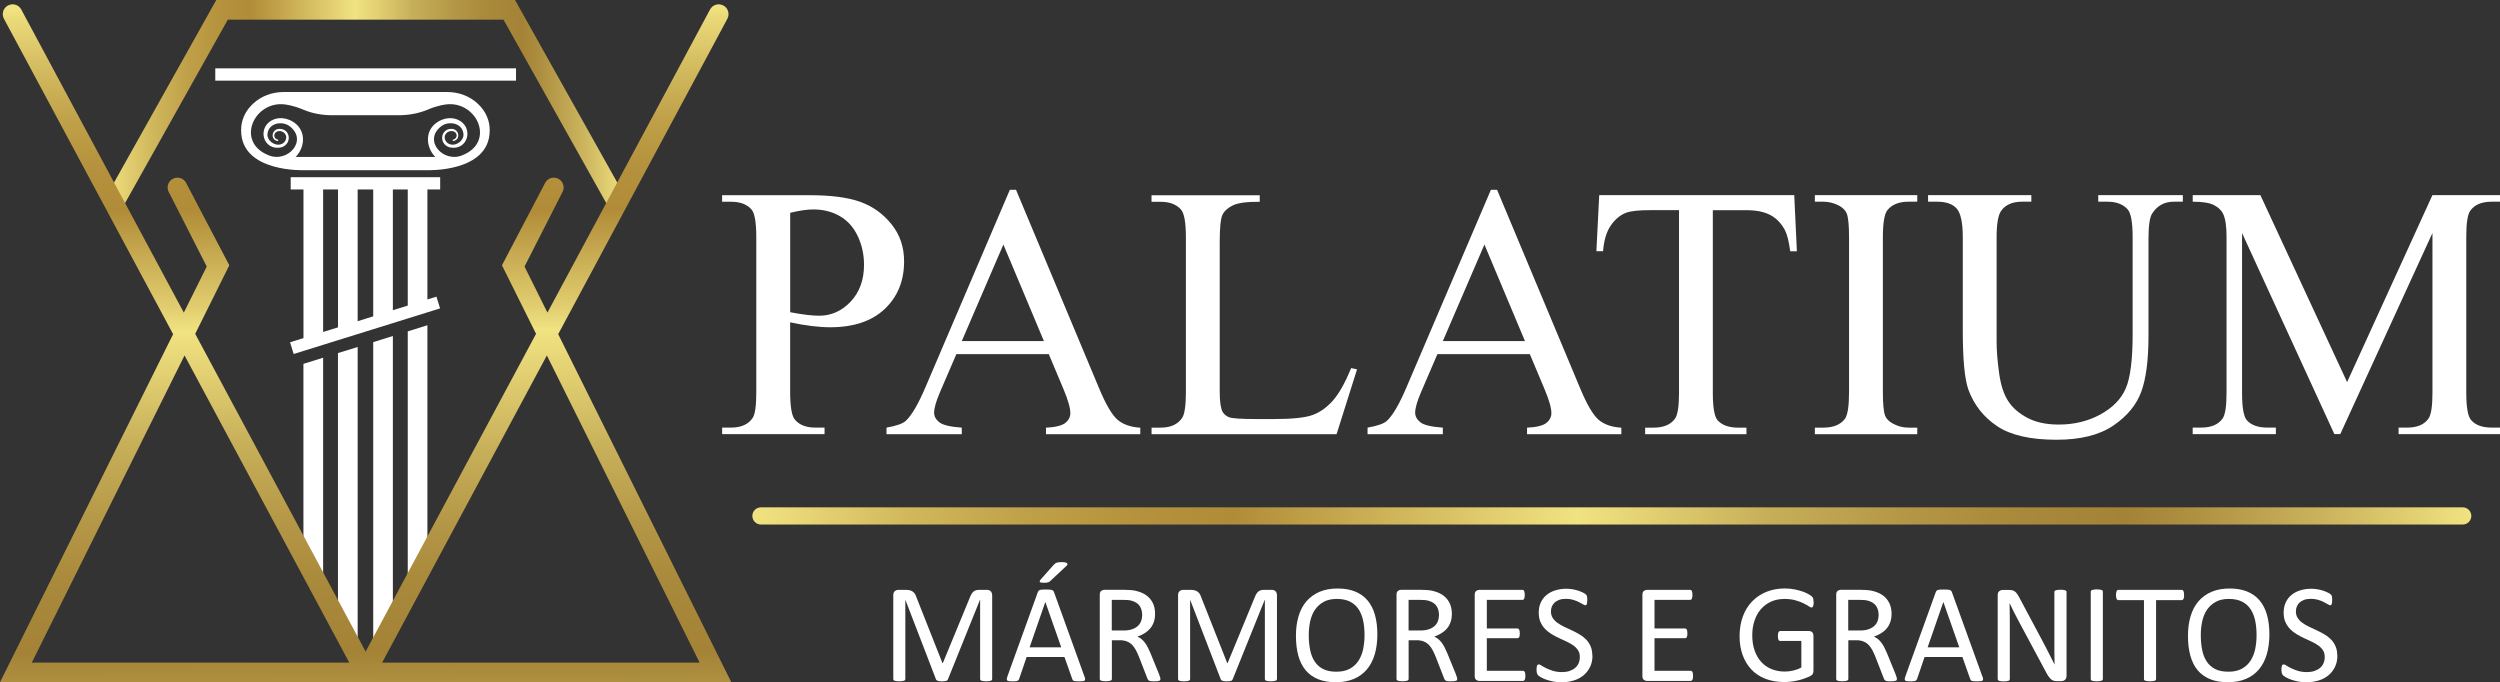
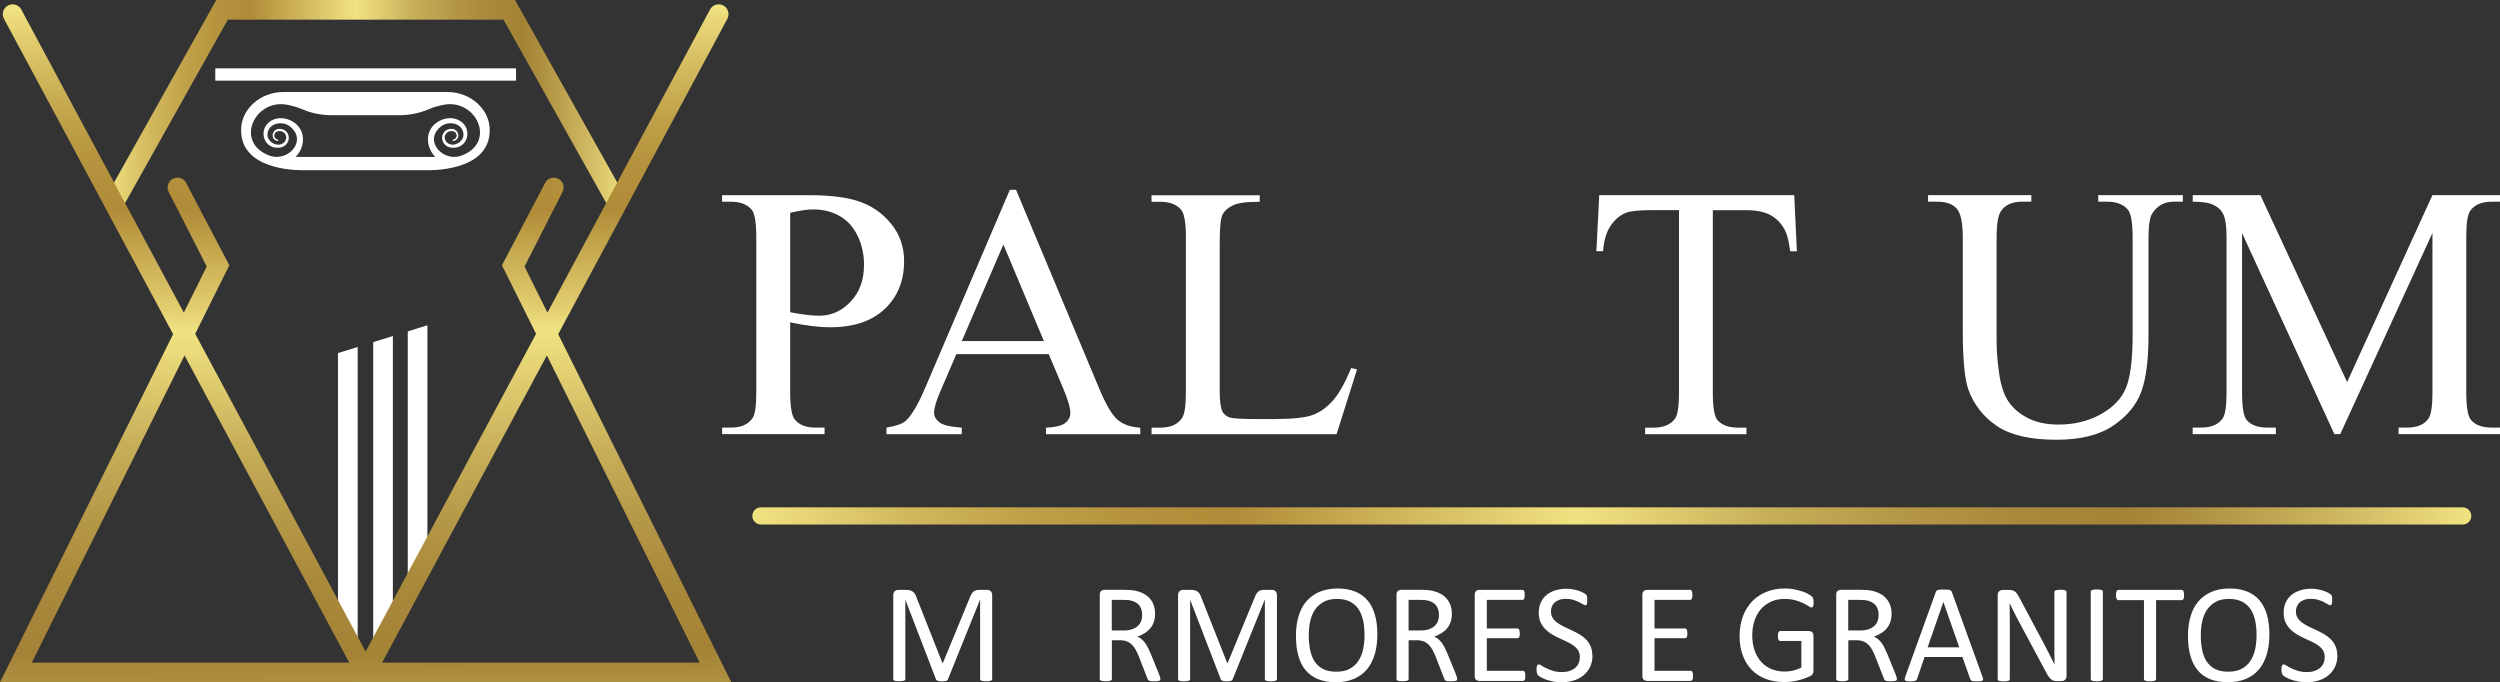
<svg xmlns="http://www.w3.org/2000/svg" xmlns:xlink="http://www.w3.org/1999/xlink" id="Camada_2" data-name="Camada 2" viewBox="0 0 520.47 142.03">
  <rect x="0" y="0" width="520.47" height="142.03" fill="#333333" stroke="none" />
  <defs>
    <style>      .cls-1 {        fill: url(#linear-gradient-2);      }      .cls-2 {        fill: url(#Gradiente_sem_nome_2);      }      .cls-3 {        fill: #fff;      }      .cls-4 {        fill: url(#Gradiente_sem_nome_3);      }      .cls-5 {        fill: url(#linear-gradient);      }    </style>
    <linearGradient id="linear-gradient" x1="156.63" y1="107.41" x2="514.51" y2="107.41" gradientUnits="userSpaceOnUse">
      <stop offset="0" stop-color="#f1e381" />
      <stop offset=".02" stop-color="#ebda7a" />
      <stop offset=".09" stop-color="#d1b85d" />
      <stop offset=".16" stop-color="#bfa048" />
      <stop offset=".23" stop-color="#b4913c" />
      <stop offset=".28" stop-color="#b18c38" />
      <stop offset=".43" stop-color="#e1cd6f" />
      <stop offset=".48" stop-color="#f1e381" />
      <stop offset=".52" stop-color="#e3d173" />
      <stop offset=".59" stop-color="#c7af59" />
      <stop offset=".67" stop-color="#b49746" />
      <stop offset=".74" stop-color="#a8883a" />
      <stop offset=".8" stop-color="#a48337" />
      <stop offset=".84" stop-color="#af9142" />
      <stop offset=".92" stop-color="#cdb65f" />
      <stop offset="1" stop-color="#f1e381" />
    </linearGradient>
    <linearGradient id="linear-gradient-2" x1="21.7" y1="21.82" x2="130.55" y2="21.82" xlink:href="#linear-gradient" />
    <linearGradient id="Gradiente_sem_nome_3" data-name="Gradiente sem nome 3" x1="39.26" y1="1.96" x2="39.87" y2="169.53" gradientUnits="userSpaceOnUse">
      <stop offset="0" stop-color="#f1e381" />
      <stop offset=".01" stop-color="#ebda7a" />
      <stop offset=".08" stop-color="#d1b85d" />
      <stop offset=".14" stop-color="#bfa048" />
      <stop offset=".2" stop-color="#b4913c" />
      <stop offset=".25" stop-color="#b18c38" />
      <stop offset=".37" stop-color="#e1cd6f" />
      <stop offset=".4" stop-color="#f1e381" />
      <stop offset=".45" stop-color="#e3d173" />
      <stop offset=".54" stop-color="#c7af59" />
      <stop offset=".64" stop-color="#b49746" />
      <stop offset=".72" stop-color="#a8883a" />
      <stop offset=".8" stop-color="#a48337" />
      <stop offset=".84" stop-color="#af9142" />
      <stop offset=".92" stop-color="#cdb65f" />
      <stop offset="1" stop-color="#f1e381" />
    </linearGradient>
    <linearGradient id="Gradiente_sem_nome_2" data-name="Gradiente sem nome 2" x1="111.96" y1="1.69" x2="112.58" y2="169.26" gradientUnits="userSpaceOnUse">
      <stop offset="0" stop-color="#f1e381" />
      <stop offset=".01" stop-color="#ebda7a" />
      <stop offset=".08" stop-color="#d1b85d" />
      <stop offset=".14" stop-color="#bfa048" />
      <stop offset=".2" stop-color="#b4913c" />
      <stop offset=".25" stop-color="#b18c38" />
      <stop offset=".37" stop-color="#e1cd6f" />
      <stop offset=".4" stop-color="#f1e381" />
      <stop offset=".45" stop-color="#e3d173" />
      <stop offset=".55" stop-color="#c7af59" />
      <stop offset=".64" stop-color="#b49746" />
      <stop offset=".72" stop-color="#a8883a" />
      <stop offset=".8" stop-color="#a48337" />
      <stop offset=".84" stop-color="#af9142" />
      <stop offset=".92" stop-color="#cdb65f" />
      <stop offset="1" stop-color="#f1e381" />
    </linearGradient>
  </defs>
  <g id="Arte">
    <g>
      <g>
        <g>
          <path class="cls-3" d="M164.5,67.09v14.49c0,3.13.34,5.08,1.03,5.83.93,1.08,2.34,1.61,4.22,1.61h1.91v1.36h-21.32v-1.36h1.87c2.1,0,3.61-.68,4.51-2.05.49-.76.73-2.55.73-5.39v-32.14c0-3.13-.33-5.08-.99-5.83-.95-1.08-2.37-1.61-4.26-1.61h-1.87v-1.36h18.23c4.45,0,7.96.46,10.53,1.38,2.57.92,4.73,2.46,6.49,4.64,1.76,2.18,2.64,4.76,2.64,7.74,0,4.06-1.34,7.36-4.02,9.91-2.68,2.54-6.46,3.82-11.36,3.82-1.2,0-2.49-.09-3.89-.26-1.39-.17-2.89-.43-4.48-.77ZM164.5,65c1.3.24,2.44.43,3.45.55,1,.12,1.86.18,2.57.18,2.54,0,4.74-.98,6.59-2.95,1.85-1.97,2.77-4.52,2.77-7.65,0-2.15-.44-4.15-1.32-6s-2.13-3.23-3.74-4.15-3.45-1.38-5.5-1.38c-1.25,0-2.85.23-4.81.7v20.69Z" />
          <path class="cls-3" d="M218.36,73.73h-19.26l-3.38,7.85c-.83,1.93-1.25,3.38-1.25,4.33,0,.76.36,1.43,1.08,2,.72.58,2.28.95,4.68,1.12v1.36h-15.67v-1.36c2.08-.37,3.42-.84,4.03-1.43,1.25-1.17,2.63-3.56,4.15-7.15l17.5-40.94h1.28l17.32,41.38c1.39,3.33,2.66,5.49,3.8,6.48s2.72,1.55,4.75,1.67v1.36h-19.63v-1.36c1.98-.1,3.32-.43,4.02-.99.7-.56,1.05-1.25,1.05-2.05,0-1.08-.49-2.78-1.47-5.1l-3.01-7.15ZM217.33,71.01l-8.44-20.1-8.66,20.1h17.1Z" />
          <path class="cls-3" d="M281.31,76.63l1.21.26-4.26,13.5h-38.52v-1.36h1.87c2.1,0,3.61-.68,4.51-2.05.51-.78.77-2.59.77-5.43v-32.1c0-3.11-.34-5.05-1.03-5.83-.95-1.08-2.37-1.61-4.26-1.61h-1.87v-1.36h22.53v1.36c-2.64-.02-4.49.22-5.56.73-1.06.51-1.79,1.16-2.18,1.94-.39.78-.59,2.65-.59,5.61v31.26c0,2.03.2,3.42.59,4.18.29.51.75.89,1.36,1.14.61.24,2.52.37,5.72.37h3.63c3.82,0,6.49-.28,8.03-.84,1.54-.56,2.95-1.56,4.22-2.99,1.27-1.43,2.54-3.69,3.82-6.77Z" />
-           <path class="cls-3" d="M318.51,73.73h-19.26l-3.38,7.85c-.83,1.93-1.25,3.38-1.25,4.33,0,.76.36,1.43,1.08,2,.72.58,2.28.95,4.68,1.12v1.36h-15.67v-1.36c2.08-.37,3.42-.84,4.04-1.43,1.25-1.17,2.63-3.56,4.14-7.15l17.5-40.94h1.28l17.32,41.38c1.39,3.33,2.66,5.49,3.8,6.48,1.14.99,2.72,1.55,4.75,1.67v1.36h-19.63v-1.36c1.98-.1,3.32-.43,4.02-.99.7-.56,1.05-1.25,1.05-2.05,0-1.08-.49-2.78-1.47-5.1l-3.01-7.15ZM317.48,71.01l-8.44-20.1-8.66,20.1h17.1Z" />
          <path class="cls-3" d="M373.54,40.64l.55,11.67h-1.39c-.27-2.05-.64-3.52-1.1-4.4-.76-1.42-1.77-2.46-3.03-3.14-1.26-.67-2.92-1.01-4.97-1.01h-7.01v38.01c0,3.06.33,4.97.99,5.72.93,1.03,2.36,1.54,4.29,1.54h1.72v1.36h-21.09v-1.36h1.76c2.1,0,3.6-.64,4.48-1.91.54-.78.81-2.57.81-5.36v-38.01h-5.98c-2.32,0-3.97.17-4.95.51-1.27.46-2.36,1.36-3.27,2.68-.9,1.32-1.44,3.11-1.61,5.36h-1.39l.59-11.67h40.61Z" />
-           <path class="cls-3" d="M399.15,89.03v1.36h-21.32v-1.36h1.76c2.05,0,3.55-.6,4.48-1.8.59-.78.88-2.67.88-5.65v-32.14c0-2.52-.16-4.18-.48-4.99-.24-.61-.75-1.14-1.5-1.58-1.08-.59-2.2-.88-3.38-.88h-1.76v-1.36h21.32v1.36h-1.8c-2.03,0-3.51.6-4.44,1.8-.61.78-.92,2.67-.92,5.65v32.14c0,2.52.16,4.18.48,4.99.24.61.76,1.14,1.54,1.58,1.05.59,2.16.88,3.34.88h1.8Z" />
          <path class="cls-3" d="M436.83,41.99v-1.36h17.61v1.36h-1.87c-1.96,0-3.46.82-4.51,2.46-.51.76-.77,2.52-.77,5.28v20.18c0,4.99-.49,8.86-1.49,11.61s-2.94,5.11-5.83,7.08c-2.9,1.97-6.84,2.95-11.83,2.95-5.43,0-9.55-.94-12.36-2.83-2.81-1.88-4.81-4.41-5.98-7.59-.78-2.18-1.17-6.26-1.17-12.25v-19.44c0-3.06-.42-5.06-1.27-6.02-.84-.95-2.21-1.43-4.09-1.43h-1.87v-1.36h21.5v1.36h-1.91c-2.05,0-3.52.65-4.4,1.94-.61.88-.92,2.71-.92,5.5v21.68c0,1.93.18,4.14.53,6.64.35,2.49,1,4.44,1.93,5.83.93,1.39,2.27,2.54,4.02,3.45,1.75.9,3.89,1.36,6.44,1.36,3.25,0,6.16-.71,8.73-2.13,2.57-1.42,4.32-3.23,5.26-5.45.94-2.21,1.41-5.96,1.41-11.24v-20.14c0-3.11-.34-5.05-1.03-5.83-.95-1.08-2.37-1.61-4.26-1.61h-1.87Z" />
          <path class="cls-3" d="M485.99,90.38l-19.22-41.86v33.24c0,3.06.33,4.97.99,5.72.9,1.03,2.34,1.54,4.29,1.54h1.76v1.36h-17.32v-1.36h1.76c2.1,0,3.6-.64,4.48-1.91.54-.78.81-2.57.81-5.36v-32.5c0-2.2-.24-3.79-.73-4.77-.34-.71-.97-1.3-1.89-1.78-.92-.48-2.39-.71-4.42-.71v-1.36h14.09l18.05,38.92,17.76-38.92h14.09v1.36h-1.72c-2.13,0-3.63.64-4.51,1.91-.54.78-.81,2.57-.81,5.36v32.5c0,3.06.34,4.97,1.03,5.72.9,1.03,2.33,1.54,4.29,1.54h1.72v1.36h-21.13v-1.36h1.76c2.13,0,3.62-.64,4.48-1.91.54-.78.81-2.57.81-5.36v-33.24l-19.19,41.86h-1.21Z" />
        </g>
        <g>
          <path class="cls-3" d="M206.56,141.37c0,.08-.02.15-.06.2-.04.06-.11.1-.21.14-.1.03-.23.06-.38.09-.16.02-.36.04-.61.04-.23,0-.43-.01-.6-.04-.17-.02-.3-.05-.39-.09-.1-.03-.16-.08-.2-.14-.04-.06-.06-.13-.06-.2v-16.5h-.03l-6.68,16.58c-.03.07-.07.13-.12.18-.05.05-.13.09-.23.12-.1.03-.22.06-.37.07-.14.01-.31.02-.51.02s-.38,0-.53-.03c-.15-.02-.27-.05-.37-.08-.1-.03-.17-.08-.23-.12-.05-.05-.09-.1-.11-.16l-6.38-16.58h-.01v16.5c0,.08-.02.15-.06.2-.04.06-.11.1-.21.14-.1.03-.23.06-.39.09-.16.02-.37.04-.62.04s-.44-.01-.6-.04c-.16-.02-.29-.05-.38-.09-.1-.03-.16-.08-.2-.14-.03-.06-.05-.13-.05-.2v-17.43c0-.41.11-.7.33-.88.22-.18.46-.26.73-.26h1.55c.32,0,.59.03.83.09.24.06.45.15.62.28.18.13.33.29.45.48.12.2.22.42.31.69l5.42,13.72h.07l5.64-13.68c.11-.29.23-.54.36-.75s.27-.37.42-.49.32-.21.51-.26c.19-.05.41-.08.65-.08h1.62c.15,0,.29.02.42.07.13.04.25.11.34.2s.17.21.23.35c.06.14.09.31.09.52v17.43Z" />
-           <path class="cls-3" d="M225.79,140.86c.08.21.12.39.12.52,0,.13-.03.23-.11.3-.08.07-.21.11-.39.13-.18.02-.42.03-.72.03s-.54,0-.72-.02-.32-.04-.41-.07c-.09-.03-.16-.08-.2-.14-.04-.06-.09-.13-.12-.22l-1.63-4.61h-7.88l-1.55,4.55c-.03.09-.07.16-.12.23-.05.06-.12.12-.21.16s-.22.08-.4.1c-.17.02-.39.03-.67.03s-.52-.01-.7-.04c-.18-.02-.31-.07-.38-.14-.07-.07-.11-.17-.1-.3s.05-.3.12-.52l6.35-17.6c.04-.11.09-.19.15-.26.06-.07.16-.12.28-.16.12-.04.28-.07.47-.08.19-.01.43-.02.73-.02.31,0,.57,0,.78.02.2.01.37.04.5.08s.22.09.29.17c.07.07.12.16.16.27l6.35,17.6ZM217.63,125.33h-.01l-3.27,9.44h6.59l-3.31-9.44ZM219.39,117.58c.11-.13.21-.22.31-.29.1-.07.22-.12.34-.16s.28-.07.45-.08c.18-.01.39-.02.63-.02.29,0,.52.02.69.07.17.04.28.1.35.17s.09.15.07.23-.08.18-.17.28l-3.32,3.1c-.1.1-.19.17-.27.23s-.18.1-.29.13c-.11.03-.23.06-.37.07-.14.01-.31.02-.52.02-.22,0-.4-.01-.53-.04-.13-.02-.21-.06-.26-.12s-.06-.12-.04-.2c.02-.08.07-.17.16-.28l2.77-3.12Z" />
          <path class="cls-3" d="M241.59,141.37c0,.08-.01.15-.04.2-.03.06-.09.11-.19.15s-.23.07-.41.09c-.18.02-.41.03-.7.03-.25,0-.46,0-.62-.03-.16-.02-.29-.05-.39-.1-.1-.04-.17-.1-.23-.18-.05-.08-.1-.18-.14-.29l-1.74-4.47c-.2-.51-.42-.97-.64-1.4-.22-.42-.48-.79-.78-1.1-.3-.31-.66-.55-1.07-.72-.41-.17-.9-.26-1.48-.26h-1.68v8.07c0,.08-.02.15-.07.2-.04.06-.11.1-.2.14-.09.03-.22.06-.38.09-.16.02-.36.04-.61.04s-.45-.01-.61-.04c-.16-.02-.29-.05-.39-.09-.1-.03-.17-.08-.2-.14-.04-.06-.06-.13-.06-.2v-17.54c0-.38.1-.65.3-.8.2-.15.41-.23.64-.23h4.03c.48,0,.88.01,1.19.04.32.02.6.05.86.08.73.13,1.38.33,1.94.6.56.27,1.03.62,1.41,1.04s.67.9.86,1.44c.19.54.28,1.14.28,1.79s-.08,1.2-.26,1.71c-.17.5-.42.95-.74,1.33s-.71.72-1.16,1c-.45.28-.95.52-1.51.72.31.14.59.31.85.52s.49.46.71.75.43.63.62,1.01c.19.38.39.81.59,1.29l1.7,4.17c.14.35.22.6.26.74.04.14.06.25.06.33ZM237.79,128.06c0-.74-.17-1.37-.5-1.88-.33-.51-.89-.88-1.67-1.11-.24-.07-.52-.12-.83-.15-.31-.03-.71-.04-1.21-.04h-2.12v6.38h2.46c.66,0,1.24-.08,1.72-.24.48-.16.89-.39,1.21-.67.32-.29.56-.63.71-1.02.15-.39.23-.81.23-1.27Z" />
          <path class="cls-3" d="M265.84,141.37c0,.08-.02.15-.06.2-.04.06-.11.1-.21.14-.1.03-.23.06-.38.09-.16.02-.36.04-.61.04-.23,0-.43-.01-.6-.04-.17-.02-.3-.05-.39-.09-.1-.03-.16-.08-.2-.14-.04-.06-.06-.13-.06-.2v-16.5h-.03l-6.68,16.58c-.03.07-.07.13-.12.18s-.13.09-.23.12c-.1.03-.22.06-.37.07-.14.01-.31.02-.5.02-.2,0-.38,0-.53-.03-.15-.02-.27-.05-.37-.08s-.17-.08-.23-.12c-.05-.05-.09-.1-.11-.16l-6.38-16.58h-.01v16.5c0,.08-.02.15-.06.2-.04.06-.11.1-.21.14-.1.03-.23.06-.39.09-.16.02-.37.04-.62.04s-.44-.01-.6-.04c-.16-.02-.29-.05-.38-.09-.1-.03-.16-.08-.2-.14-.03-.06-.05-.13-.05-.2v-17.43c0-.41.11-.7.33-.88s.46-.26.73-.26h1.55c.32,0,.59.03.83.09.24.06.45.15.62.28s.33.29.45.48c.12.2.22.42.31.69l5.42,13.72h.07l5.64-13.68c.11-.29.23-.54.36-.75s.27-.37.42-.49.32-.21.51-.26c.19-.05.41-.08.65-.08h1.62c.15,0,.29.02.42.07.13.04.25.11.34.2.09.09.17.21.23.35.06.14.09.31.09.52v17.43Z" />
          <path class="cls-3" d="M286.75,132.06c0,1.53-.18,2.91-.54,4.14-.36,1.23-.9,2.28-1.62,3.14-.72.86-1.62,1.53-2.7,1.99-1.08.46-2.35.7-3.79.7s-2.66-.21-3.7-.64-1.9-1.04-2.58-1.85-1.18-1.82-1.52-3.02c-.33-1.2-.5-2.58-.5-4.14s.18-2.85.54-4.07c.36-1.22.9-2.26,1.63-3.11s1.63-1.51,2.71-1.98c1.08-.46,2.35-.7,3.79-.7s2.61.21,3.65.63c1.03.42,1.9,1.03,2.58,1.84.69.81,1.2,1.8,1.54,2.99.34,1.19.51,2.55.51,4.08ZM284.08,132.24c0-1.07-.09-2.07-.28-2.99s-.51-1.72-.95-2.4-1.04-1.21-1.78-1.59-1.66-.57-2.75-.57-2.01.2-2.75.61c-.74.41-1.34.96-1.81,1.64-.46.68-.79,1.48-.99,2.39-.2.91-.3,1.87-.3,2.88,0,1.11.09,2.14.28,3.07.19.94.5,1.75.94,2.42.44.68,1.03,1.21,1.76,1.58.74.38,1.66.56,2.77.56s2.03-.2,2.78-.61,1.36-.96,1.81-1.66c.46-.7.79-1.51.98-2.42.19-.92.29-1.89.29-2.91Z" />
          <path class="cls-3" d="M303.37,141.37c0,.08-.01.15-.04.2-.03.06-.09.11-.19.15-.1.04-.23.07-.41.09-.17.02-.41.03-.7.03-.25,0-.46,0-.62-.03-.16-.02-.29-.05-.39-.1s-.17-.1-.23-.18c-.05-.08-.1-.18-.14-.29l-1.74-4.47c-.2-.51-.42-.97-.64-1.4-.22-.42-.48-.79-.78-1.1-.3-.31-.66-.55-1.07-.72s-.9-.26-1.48-.26h-1.68v8.07c0,.08-.02.15-.07.2-.04.06-.11.1-.2.14-.09.03-.22.06-.38.09-.16.02-.36.04-.61.04s-.45-.01-.61-.04c-.16-.02-.29-.05-.39-.09-.1-.03-.17-.08-.2-.14-.04-.06-.06-.13-.06-.2v-17.54c0-.38.1-.65.3-.8.2-.15.41-.23.64-.23h4.03c.48,0,.88.01,1.19.04.32.02.6.05.86.08.73.13,1.38.33,1.94.6.56.27,1.03.62,1.41,1.04s.67.9.86,1.44c.19.54.29,1.14.29,1.79s-.09,1.2-.26,1.71c-.17.5-.42.95-.74,1.33-.32.39-.71.72-1.16,1-.45.28-.95.52-1.51.72.31.14.6.31.85.52s.49.46.71.75c.22.29.43.63.62,1.01s.39.81.59,1.29l1.7,4.17c.14.35.22.6.26.74.04.14.06.25.06.33ZM299.58,128.06c0-.74-.17-1.37-.5-1.88-.33-.51-.89-.88-1.67-1.11-.24-.07-.52-.12-.83-.15-.31-.03-.71-.04-1.21-.04h-2.12v6.38h2.46c.66,0,1.24-.08,1.72-.24.48-.16.89-.39,1.21-.67.32-.29.56-.63.71-1.02.15-.39.23-.81.23-1.27Z" />
          <path class="cls-3" d="M317.56,140.72c0,.18,0,.33-.03.46-.02.13-.05.24-.1.33s-.1.15-.17.19c-.06.04-.13.06-.21.06h-9.09c-.22,0-.44-.08-.64-.23-.2-.15-.3-.42-.3-.8v-16.9c0-.38.1-.65.3-.8.2-.15.41-.23.64-.23h8.99c.08,0,.15.02.21.06.06.04.11.1.15.19s.07.2.09.33.04.3.04.49c0,.18-.01.33-.04.46-.02.13-.06.24-.09.32s-.09.14-.15.18c-.06.04-.13.06-.21.06h-7.41v5.95h6.36c.08,0,.15.02.21.07.06.04.12.1.16.18s.08.19.1.32c.02.14.03.3.03.48,0,.18,0,.33-.03.45-.02.13-.05.23-.1.31s-.1.13-.16.17c-.06.03-.13.05-.21.05h-6.36v6.78h7.51c.08,0,.15.02.21.06.06.04.12.1.17.18s.08.19.1.32c.02.13.03.3.03.49Z" />
          <path class="cls-3" d="M331.54,136.44c0,.89-.16,1.68-.49,2.37-.33.69-.78,1.28-1.36,1.77-.58.48-1.26.85-2.05,1.09s-1.63.37-2.54.37c-.63,0-1.22-.05-1.76-.16-.54-.11-1.03-.24-1.45-.39s-.78-.32-1.07-.48-.49-.31-.6-.42-.19-.27-.25-.45c-.05-.18-.08-.42-.08-.72,0-.21,0-.39.03-.53.02-.14.05-.26.09-.34s.09-.15.15-.18c.06-.03.13-.05.2-.05.14,0,.33.08.58.25s.57.35.96.54c.39.19.86.38,1.41.55.55.17,1.19.26,1.91.26.55,0,1.05-.07,1.5-.22.45-.15.84-.35,1.17-.62.33-.27.58-.6.75-.99.18-.39.26-.83.26-1.33,0-.54-.12-1-.37-1.38s-.57-.72-.97-1c-.4-.29-.86-.55-1.37-.79-.51-.24-1.04-.48-1.57-.73-.54-.25-1.06-.52-1.57-.83-.51-.3-.96-.66-1.36-1.07-.4-.41-.72-.89-.97-1.44s-.37-1.21-.37-1.98.14-1.5.43-2.12c.29-.62.69-1.14,1.2-1.56s1.12-.74,1.83-.96,1.47-.33,2.29-.33c.42,0,.84.04,1.27.11.42.07.83.17,1.2.29s.71.26,1,.41c.29.15.49.27.58.37s.15.17.18.22c.03.05.05.12.07.21.02.08.03.18.04.3,0,.12.01.27.01.45s0,.33-.02.47c-.01.14-.04.25-.07.34-.03.09-.07.16-.12.2-.05.04-.11.07-.18.07-.11,0-.28-.07-.51-.2s-.51-.29-.84-.46-.73-.33-1.18-.47c-.45-.14-.96-.21-1.53-.21-.53,0-.99.07-1.38.21-.39.14-.71.33-.97.56-.25.23-.44.51-.57.83s-.19.66-.19,1.02c0,.53.12.98.37,1.36.24.38.57.72.97,1.01.4.29.87.56,1.38.81s1.04.49,1.58.74c.54.25,1.06.52,1.58.82s.98.65,1.38,1.05c.41.4.73.88.98,1.44s.37,1.2.37,1.96Z" />
          <path class="cls-3" d="M352.47,140.72c0,.18,0,.33-.03.46-.02.13-.05.24-.1.33s-.1.15-.17.19c-.06.04-.13.06-.21.06h-9.09c-.22,0-.44-.08-.64-.23s-.3-.42-.3-.8v-16.9c0-.38.1-.65.3-.8.2-.15.41-.23.64-.23h8.99c.08,0,.15.02.21.06.06.04.11.1.15.19.04.09.07.2.09.33.02.13.04.3.04.49,0,.18-.01.33-.04.46-.02.13-.06.24-.09.32-.04.08-.09.14-.15.18-.06.04-.13.06-.21.06h-7.41v5.95h6.35c.08,0,.15.02.21.07.06.04.12.1.16.18s.08.19.09.32c.02.14.03.3.03.48,0,.18,0,.33-.03.45-.02.13-.05.23-.09.31s-.1.13-.16.17c-.06.03-.13.05-.21.05h-6.35v6.78h7.51c.08,0,.15.02.21.06.06.04.12.1.17.18s.08.19.1.32c.02.13.03.3.03.49Z" />
          <path class="cls-3" d="M377.58,125.38c0,.19,0,.35-.03.49-.02.14-.05.26-.09.35-.04.09-.09.16-.15.2-.06.04-.12.06-.19.06-.12,0-.31-.09-.59-.28-.27-.19-.64-.39-1.1-.62-.46-.22-1.01-.43-1.65-.61-.64-.18-1.4-.28-2.28-.28-1.04,0-1.98.19-2.81.57s-1.53.91-2.11,1.58c-.58.67-1.02,1.47-1.32,2.4-.31.93-.46,1.93-.46,3.02,0,1.21.17,2.28.51,3.22.34.94.8,1.73,1.4,2.37.59.64,1.31,1.13,2.13,1.46.83.33,1.73.5,2.72.5.59,0,1.18-.07,1.78-.21.6-.14,1.16-.35,1.68-.64v-5.52h-4.39c-.17,0-.29-.08-.37-.25s-.12-.42-.12-.78c0-.18,0-.34.03-.48.02-.13.05-.24.09-.32s.09-.14.15-.18c.06-.04.13-.06.22-.06h6.02c.11,0,.21.02.32.06.11.04.21.1.29.17.09.08.16.19.21.32.05.14.07.29.07.47v7.22c0,.25-.04.47-.13.66s-.27.35-.56.49c-.28.14-.65.29-1.1.46-.45.17-.91.31-1.39.42-.48.12-.96.2-1.45.26-.49.06-.97.09-1.45.09-1.46,0-2.77-.23-3.93-.68-1.15-.45-2.13-1.1-2.92-1.94s-1.4-1.85-1.82-3.02-.63-2.48-.63-3.92.23-2.87.68-4.09c.45-1.22,1.09-2.26,1.92-3.12.82-.86,1.82-1.53,2.97-2,1.16-.47,2.44-.71,3.84-.71.72,0,1.4.06,2.03.19.63.13,1.2.28,1.69.45.49.17.91.36,1.24.56s.57.36.7.49.21.27.26.44c.05.17.07.41.07.72Z" />
          <path class="cls-3" d="M394.91,141.37c0,.08-.01.15-.04.2-.03.06-.09.11-.19.15-.1.04-.23.07-.41.09-.18.02-.41.03-.7.03-.25,0-.46,0-.62-.03-.16-.02-.29-.05-.39-.1s-.17-.1-.23-.18c-.05-.08-.1-.18-.14-.29l-1.74-4.47c-.2-.51-.42-.97-.64-1.4-.22-.42-.48-.79-.78-1.1-.3-.31-.66-.55-1.07-.72-.41-.17-.9-.26-1.48-.26h-1.68v8.07c0,.08-.02.15-.07.2-.04.06-.11.1-.2.14-.09.03-.22.06-.38.09-.16.02-.36.04-.61.04s-.45-.01-.61-.04c-.16-.02-.29-.05-.39-.09-.1-.03-.17-.08-.2-.14-.04-.06-.06-.13-.06-.2v-17.54c0-.38.1-.65.3-.8.2-.15.41-.23.64-.23h4.03c.48,0,.88.01,1.19.04.32.02.6.05.86.08.73.13,1.38.33,1.94.6.56.27,1.03.62,1.41,1.04s.67.9.86,1.44.29,1.14.29,1.79-.09,1.2-.26,1.71c-.17.5-.42.95-.74,1.33-.32.39-.71.72-1.16,1-.45.28-.95.52-1.51.72.31.14.6.31.85.52s.49.46.71.75.43.63.62,1.01c.19.38.39.81.59,1.29l1.7,4.17c.14.35.22.6.26.74.04.14.06.25.06.33ZM391.11,128.06c0-.74-.17-1.37-.5-1.88-.33-.51-.89-.88-1.67-1.11-.24-.07-.52-.12-.83-.15s-.71-.04-1.21-.04h-2.12v6.38h2.46c.66,0,1.24-.08,1.72-.24.48-.16.89-.39,1.21-.67.32-.29.56-.63.71-1.02s.23-.81.23-1.27Z" />
          <path class="cls-3" d="M412.74,140.86c.08.21.12.39.12.52,0,.13-.03.23-.11.3-.08.07-.21.11-.39.13-.18.02-.42.03-.72.03s-.54,0-.72-.02c-.18-.01-.32-.04-.41-.07-.09-.03-.16-.08-.21-.14-.04-.06-.08-.13-.12-.22l-1.63-4.61h-7.88l-1.55,4.55c-.03.09-.07.16-.12.23-.05.06-.12.12-.21.16-.09.04-.22.08-.4.1-.17.02-.39.03-.67.03s-.52-.01-.7-.04c-.18-.02-.31-.07-.38-.14-.07-.07-.11-.17-.1-.3s.05-.3.12-.52l6.35-17.6c.04-.11.09-.19.15-.26.06-.07.16-.12.28-.16s.28-.07.47-.08c.19-.01.43-.02.72-.02.31,0,.57,0,.78.02.2.01.37.04.5.08s.22.09.29.17c.07.07.12.16.16.27l6.36,17.6ZM404.59,125.33h-.01l-3.27,9.44h6.59l-3.31-9.44Z" />
          <path class="cls-3" d="M430.23,140.72c0,.19-.03.36-.1.5-.06.14-.15.25-.26.34-.11.09-.22.15-.36.19-.13.04-.26.06-.39.06h-.83c-.26,0-.49-.03-.69-.08-.2-.05-.38-.15-.56-.29-.18-.14-.35-.33-.53-.58-.18-.24-.36-.56-.56-.94l-5.78-10.78c-.3-.56-.61-1.14-.91-1.75-.31-.61-.59-1.2-.86-1.78h-.03c.02.7.03,1.42.04,2.15,0,.73.01,1.46.01,2.18v11.44c0,.07-.02.13-.06.2s-.11.11-.21.15c-.1.03-.23.06-.39.09-.16.02-.36.04-.61.04s-.45-.01-.61-.04c-.16-.02-.29-.05-.38-.09-.09-.03-.16-.08-.2-.15s-.06-.13-.06-.2v-17.48c0-.39.11-.67.33-.83.22-.17.46-.25.73-.25h1.24c.29,0,.54.02.73.07.2.05.37.13.53.24.16.11.31.27.45.47.15.2.3.45.46.75l4.44,8.32c.27.51.54,1,.79,1.49.25.48.5.96.74,1.43s.47.93.7,1.38.46.91.69,1.37h.01c-.02-.77-.03-1.57-.04-2.41,0-.84,0-1.64,0-2.41v-10.28c0-.07.02-.13.06-.19.04-.06.11-.11.21-.15s.23-.07.39-.09c.16-.02.37-.03.63-.03.23,0,.42,0,.59.03s.29.05.39.09.16.09.2.15.06.12.06.19v17.49Z" />
          <path class="cls-3" d="M437.78,141.37c0,.08-.02.15-.06.2-.04.06-.11.1-.2.14-.1.03-.23.06-.39.09-.16.02-.36.04-.61.04s-.43-.01-.6-.04c-.17-.02-.3-.05-.39-.09-.1-.03-.17-.08-.2-.14-.04-.06-.06-.13-.06-.2v-18.19c0-.08.02-.15.07-.21.04-.06.12-.1.22-.14.1-.03.23-.06.39-.09.16-.02.35-.04.58-.04.24,0,.45.01.61.04.16.02.29.05.39.09.1.03.17.08.2.14.04.06.06.13.06.21v18.19Z" />
          <path class="cls-3" d="M454.7,123.89c0,.18,0,.35-.03.48-.02.14-.05.25-.1.33s-.1.14-.16.18c-.06.04-.13.06-.21.06h-5.33v16.43c0,.08-.02.15-.06.2-.04.06-.11.1-.2.14-.1.03-.23.06-.39.09-.16.02-.36.04-.61.04s-.43-.01-.6-.04c-.17-.02-.3-.05-.39-.09-.1-.03-.17-.08-.21-.14-.04-.06-.06-.13-.06-.2v-16.43h-5.33c-.08,0-.15-.02-.21-.06-.06-.04-.11-.1-.15-.18-.04-.08-.07-.19-.1-.33-.02-.14-.04-.3-.04-.48s.01-.35.04-.49c.02-.14.06-.26.1-.34.04-.09.09-.15.15-.19.06-.04.13-.06.21-.06h13.18c.08,0,.15.02.21.06.06.04.12.1.16.19s.08.2.1.34c.02.14.03.3.03.49Z" />
          <path class="cls-3" d="M472.46,132.06c0,1.53-.18,2.91-.54,4.14-.36,1.23-.9,2.28-1.62,3.14-.72.86-1.62,1.53-2.7,1.99-1.08.46-2.35.7-3.79.7s-2.66-.21-3.7-.64c-1.04-.42-1.9-1.04-2.58-1.85-.68-.81-1.18-1.82-1.52-3.02-.33-1.2-.5-2.58-.5-4.14s.18-2.85.54-4.07c.36-1.22.9-2.26,1.63-3.11s1.63-1.51,2.71-1.98c1.08-.46,2.35-.7,3.79-.7s2.61.21,3.65.63c1.03.42,1.9,1.03,2.58,1.84.69.81,1.2,1.8,1.54,2.99.34,1.19.51,2.55.51,4.08ZM469.79,132.24c0-1.07-.09-2.07-.28-2.99-.19-.92-.51-1.72-.95-2.4-.44-.68-1.04-1.21-1.78-1.59-.74-.38-1.66-.57-2.75-.57s-2.01.2-2.75.61-1.34.96-1.81,1.64c-.46.68-.79,1.48-.99,2.39-.2.91-.3,1.87-.3,2.88,0,1.11.09,2.14.28,3.07.18.94.5,1.75.94,2.42s1.03,1.21,1.76,1.58c.74.38,1.66.56,2.77.56s2.03-.2,2.78-.61c.75-.41,1.36-.96,1.81-1.66.46-.7.78-1.51.98-2.42.19-.92.29-1.89.29-2.91Z" />
          <path class="cls-3" d="M486.62,136.44c0,.89-.16,1.68-.49,2.37-.33.69-.78,1.28-1.36,1.77-.58.48-1.26.85-2.05,1.09s-1.63.37-2.54.37c-.63,0-1.22-.05-1.76-.16-.54-.11-1.03-.24-1.45-.39s-.78-.32-1.07-.48c-.29-.17-.49-.31-.6-.42-.11-.12-.2-.27-.25-.45-.05-.18-.08-.42-.08-.72,0-.21,0-.39.03-.53.02-.14.05-.26.09-.34s.09-.15.15-.18.13-.05.2-.05c.14,0,.33.08.58.25s.57.35.96.54c.39.19.86.38,1.41.55.55.17,1.19.26,1.91.26.55,0,1.05-.07,1.5-.22.45-.15.84-.35,1.17-.62.33-.27.58-.6.75-.99.17-.39.26-.83.26-1.33,0-.54-.12-1-.37-1.38s-.57-.72-.97-1c-.4-.29-.86-.55-1.37-.79-.51-.24-1.04-.48-1.57-.73-.54-.25-1.06-.52-1.57-.83-.51-.3-.96-.66-1.36-1.07-.4-.41-.72-.89-.97-1.44s-.37-1.21-.37-1.98.14-1.5.43-2.12.69-1.14,1.2-1.56c.51-.42,1.12-.74,1.83-.96s1.47-.33,2.29-.33c.42,0,.84.04,1.27.11s.82.17,1.2.29c.37.12.71.26,1,.41.29.15.49.27.58.37s.15.17.18.22c.03.05.05.12.07.21.02.08.03.18.04.3s.01.27.01.45,0,.33-.02.47-.04.25-.07.34-.07.16-.12.2c-.05.04-.11.07-.18.07-.11,0-.28-.07-.5-.2-.23-.14-.51-.29-.84-.46s-.72-.33-1.18-.47c-.45-.14-.96-.21-1.53-.21-.53,0-.99.07-1.38.21-.39.14-.71.33-.97.56-.25.23-.44.51-.57.83s-.19.66-.19,1.02c0,.53.12.98.37,1.36s.57.72.97,1.01c.4.29.87.56,1.38.81s1.04.49,1.58.74,1.06.52,1.58.82c.52.3.98.65,1.38,1.05s.73.88.98,1.44.37,1.2.37,1.96Z" />
        </g>
        <path class="cls-5" d="M512.72,109.2H158.42c-.99,0-1.79-.8-1.79-1.79s.8-1.79,1.79-1.79h354.29c.99,0,1.79.8,1.79,1.79s-.8,1.79-1.79,1.79Z" />
      </g>
      <g>
        <g>
-           <path class="cls-3" d="M60.52,36.89v2.56h2.66v30.94l-2.8.87.76,2.44,2.04-.64h0s4.09-1.27,4.09-1.27h0s3.1-.97,3.1-.97h0s4.09-1.27,4.09-1.27h0s3.24-1.01,3.24-1.01h0s4.09-1.27,4.09-1.27h0s3.1-.97,3.1-.97h0s4.09-1.27,4.09-1.27h0s2.64-.83,2.64-.83l-.76-2.44-1.88.59v-22.9h2.66v-2.56h-31.13ZM67.27,69.11v-29.66h3.1v28.7l-3.1.96ZM84.89,63.62l-3.1.96v-25.14h3.1v24.17ZM77.7,39.45v26.41l-3.24,1.01v-27.42h3.24Z" />
          <polygon class="cls-3" points="76.13 14.23 44.82 14.23 44.82 16.79 76.13 16.79 107.43 16.79 107.43 14.23 76.13 14.23" />
          <path class="cls-3" d="M99.46,21.58c-1.69-1.59-4-2.42-6.3-2.42h-34.17c-2.3,0-4.61.83-6.3,2.42-1.77,1.64-2.52,3.64-2.49,5.57h0c0,8.82,13.15,8.28,13.15,8.28h25.45s13.15.55,13.15-8.28h0c.03-1.93-.73-3.93-2.49-5.57ZM76.08,32.67h-14.53c2.05-2.08,2.26-5.74-.72-7.42-1.08-.61-2.41-.86-3.65-.45-3.87,1.34-2.58,6.81,1.48,5.85,2.22-.75,1.82-3.96-.62-3.82-1.56.15-1.8,2.36-.15,2.54l.03-.29c-.49-.05-.89-.51-.81-.96.17-1.08,1.69-1.05,2.22-.27.63.78.04,1.96-.87,2.19-1.36.43-3.04-.91-2.75-2.32.31-2.09,2.96-2.59,4.53-1.49,3.99,2.96-.34,7.8-4.38,6.07-6.66-2.67-3.21-10.88,2.94-10.61.64.04,2.2.23,4.34,1.14,1.91.81,3.98,1.16,6.06,1.16h13.77c2.08,0,4.15-.36,6.06-1.16,2.14-.91,3.7-1.1,4.34-1.14,6.15-.27,9.6,7.94,2.94,10.61-4.04,1.74-8.37-3.11-4.38-6.07,1.57-1.11,4.23-.61,4.53,1.49.29,1.41-1.39,2.75-2.75,2.32-.91-.23-1.51-1.41-.87-2.19.53-.79,2.06-.81,2.22.27.08.45-.32.92-.81.96l.03.29c1.65-.18,1.41-2.39-.15-2.54-2.44-.14-2.85,3.07-.62,3.82,4.06.96,5.35-4.51,1.48-5.85-1.24-.41-2.56-.16-3.65.45-2.98,1.68-2.77,5.34-.72,7.42h-14.53Z" />
          <g>
            <polygon class="cls-3" points="84.89 123.38 88.98 117.44 88.98 67.71 84.89 68.99 84.89 123.38" />
            <polygon class="cls-3" points="77.7 135.97 81.79 130.3 81.79 69.95 77.7 71.23 77.7 135.97" />
            <polygon class="cls-3" points="70.36 130.62 74.46 136.57 74.46 72.24 70.36 73.51 70.36 130.62" />
-             <polygon class="cls-3" points="63.17 116.97 67.27 123.29 67.27 74.47 63.17 75.75 63.17 116.97" />
          </g>
        </g>
        <polygon class="cls-1" points="107.22 0 76.13 0 45.03 0 21.7 41.65 25.27 43.65 47.43 4.09 76.13 4.09 104.82 4.09 126.98 43.65 130.55 41.65 107.22 0" />
        <path class="cls-4" d="M79.55,142.03H0l36.04-72.46L.82,3.91c-.53-1-.16-2.24.84-2.77h0c1-.53,2.24-.16,2.77.84l33.84,63.1,4.77-9.59-7.82-15.35c-.61-.95-.33-2.22.62-2.83h0c.95-.61,2.22-.33,2.83.62l9.07,17.3-7.1,14.27,38.9,72.53ZM6.61,137.94h66.1l-34.29-63.94-31.8,63.94Z" />
        <path class="cls-2" d="M152.25,142.03h-79.55l38.9-72.53-7.1-14.27,9.07-17.3c.61-.95,1.87-1.23,2.83-.62h0c.95.61,1.23,1.87.62,2.83l-7.82,15.35,4.77,9.59L147.82,1.98c.53-1,1.77-1.37,2.77-.84h0c1,.53,1.37,1.78.84,2.77l-35.22,65.66,36.04,72.46ZM79.55,137.94h66.1l-31.8-63.94-34.29,63.94Z" />
      </g>
    </g>
  </g>
</svg>